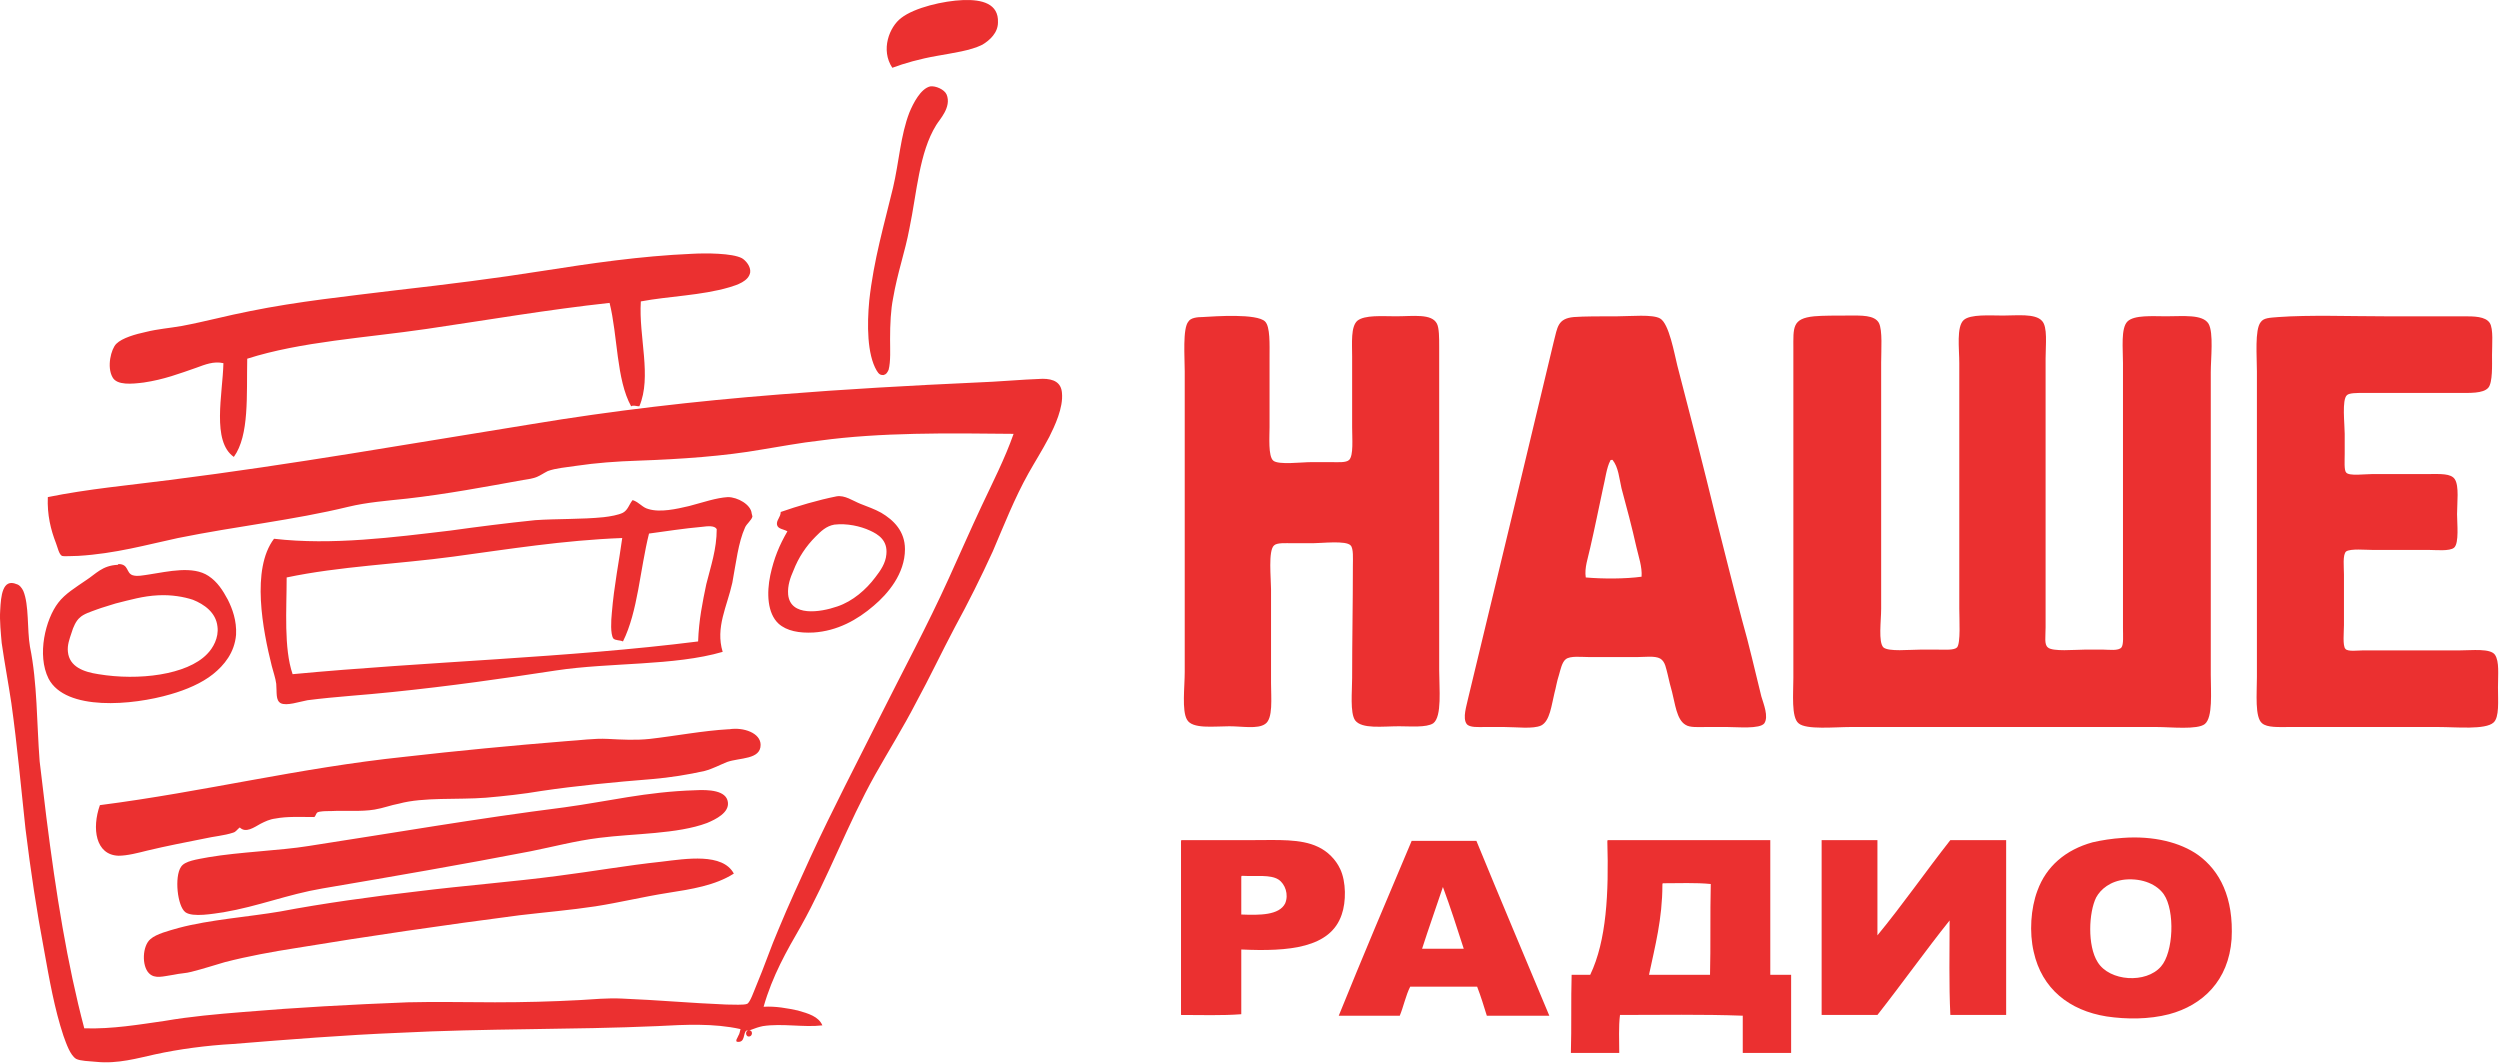
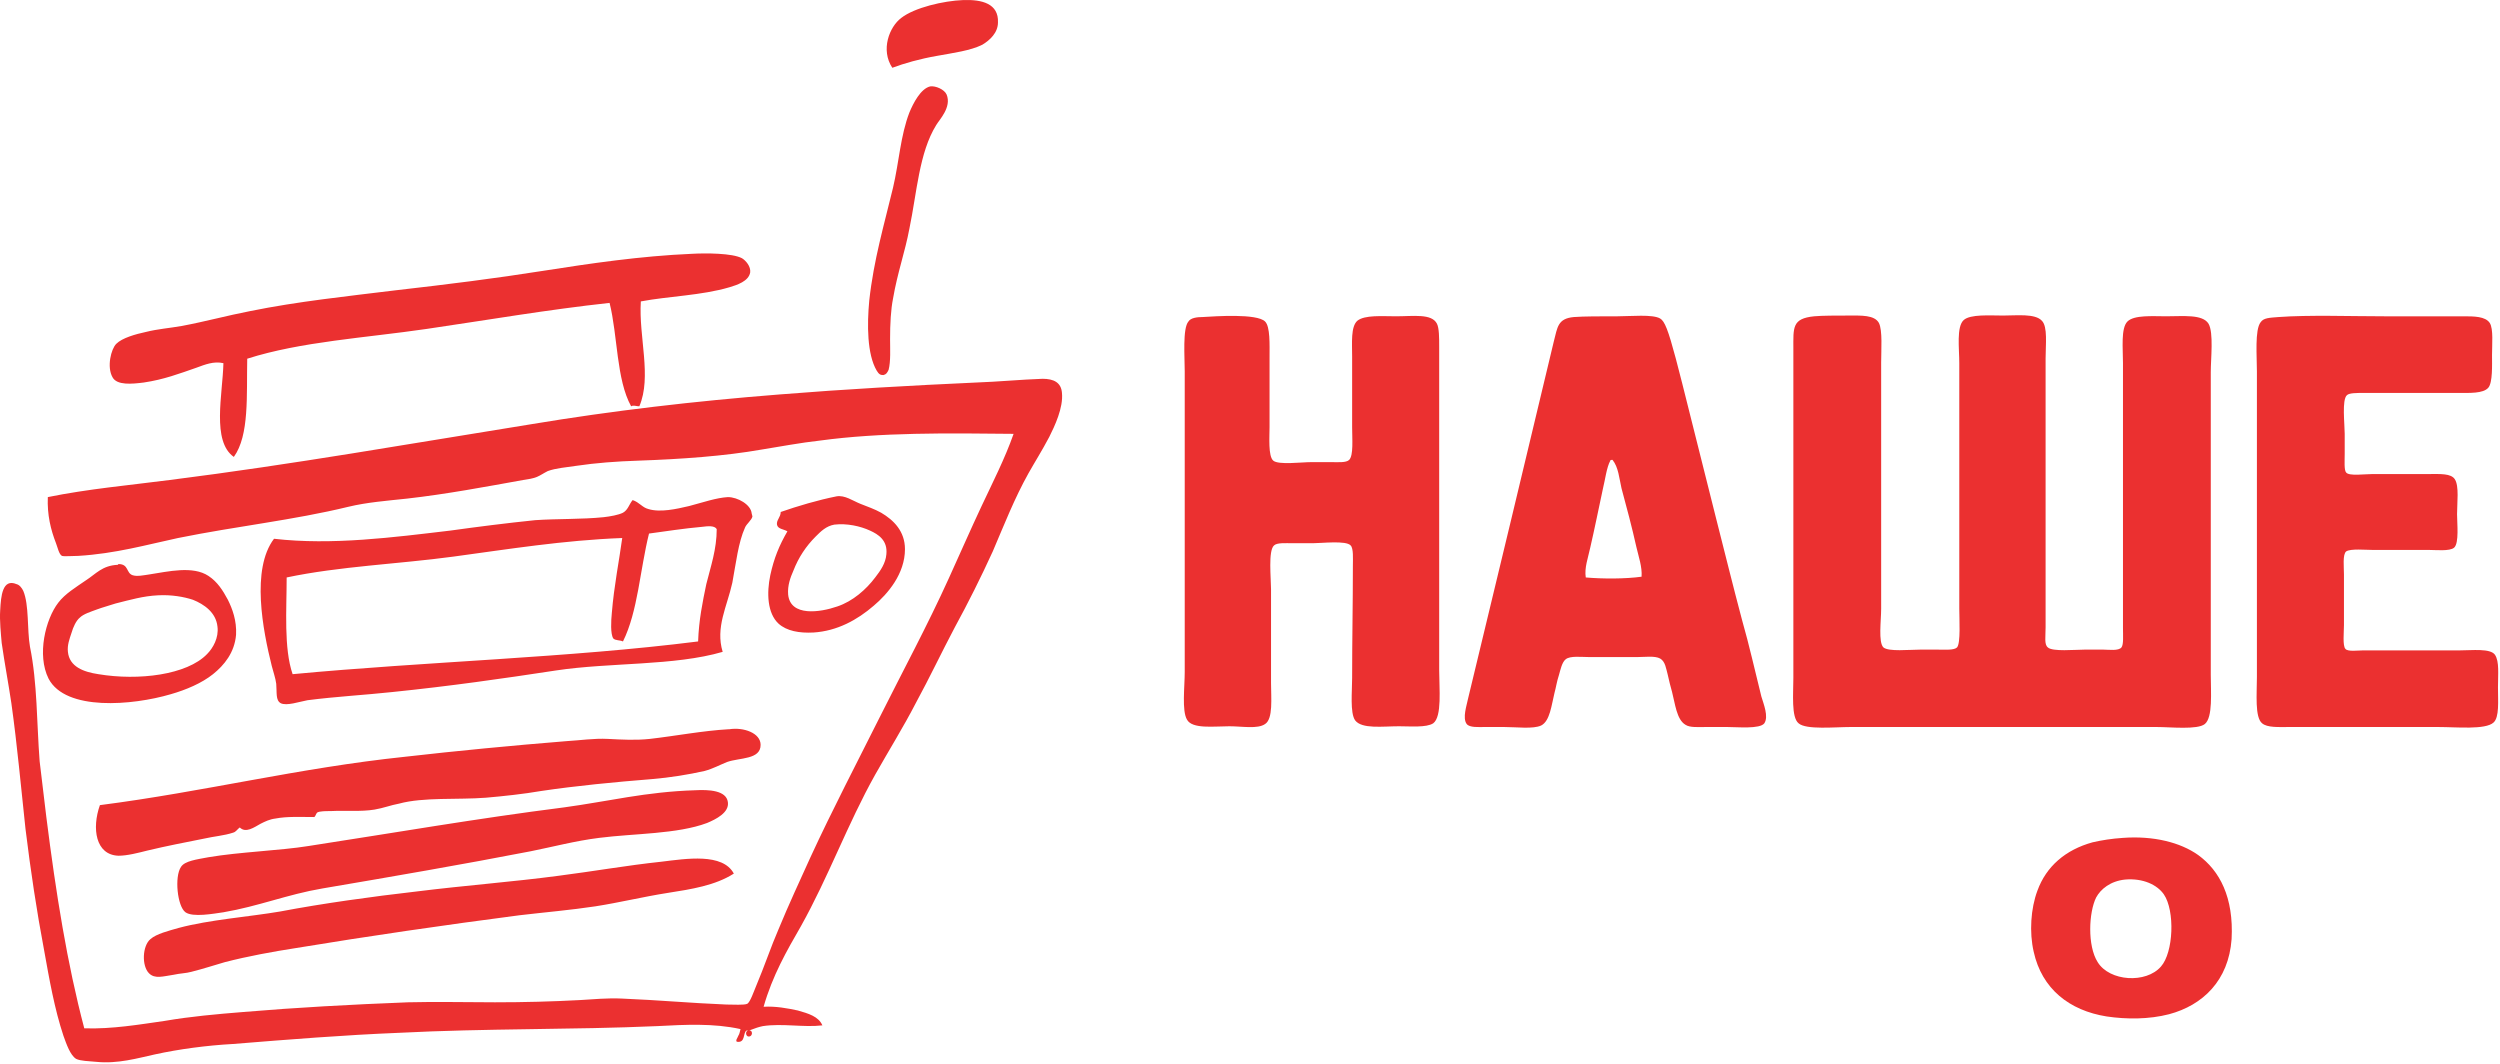
<svg xmlns="http://www.w3.org/2000/svg" width="336" height="143" viewBox="0 0 336 143" fill="none">
  <path d="M125.927 7.51C128.127 7.11 130.427 6.81 132.027 6.01C133.027 5.41 134.127 4.41 134.127 3.01C134.227 0.51 132.027 -0.09 129.427 0.01C126.827 0.11 122.927 1.01 121.127 2.41C119.527 3.61 118.327 6.71 119.927 9.11C121.527 8.51 123.627 7.91 125.927 7.51ZM122.227 15.11C121.027 18.21 120.827 21.81 120.027 25.21C118.827 30.21 117.427 34.91 116.827 40.41C116.527 43.61 116.527 47.61 117.827 49.81C118.127 50.31 118.327 50.41 118.727 50.41C119.127 50.31 119.227 50.11 119.427 49.71C119.727 48.61 119.627 46.81 119.627 45.61C119.627 43.51 119.727 41.61 120.027 40.11C120.627 36.61 121.627 33.91 122.227 30.71C123.227 25.91 123.527 20.51 125.827 16.81C126.227 16.11 127.927 14.41 127.227 12.71C126.927 12.01 125.727 11.51 125.027 11.61C123.727 11.91 122.727 13.91 122.227 15.11ZM98.027 38.61C99.027 38.31 100.627 37.81 100.827 36.61C100.927 35.81 100.227 35.01 99.727 34.71C98.427 34.01 94.827 34.01 93.027 34.11C86.027 34.41 79.327 35.41 72.927 36.41C66.627 37.41 60.227 38.21 53.227 39.01C46.727 39.81 40.027 40.51 33.627 41.81C30.527 42.41 27.627 43.21 24.427 43.81C22.727 44.11 21.227 44.21 19.627 44.61C18.227 44.91 16.427 45.41 15.627 46.21C14.927 46.91 14.327 49.31 15.127 50.71C15.727 51.81 17.727 51.61 19.327 51.41C22.027 51.01 24.127 50.21 26.427 49.41C27.527 49.01 28.727 48.51 30.027 48.81C29.927 53.01 28.427 59.31 31.427 61.41C33.527 58.51 33.127 53.11 33.227 48.21C40.427 45.91 49.127 45.41 57.327 44.21C65.527 43.01 73.627 41.61 81.927 40.71C83.027 45.11 82.827 51.01 84.827 54.61C85.127 54.41 85.527 54.61 85.927 54.61C87.627 50.61 85.827 45.31 86.127 40.51C89.827 39.81 94.327 39.71 98.027 38.61ZM107.627 124.51C111.327 117.91 113.927 110.71 117.627 104.11C119.427 100.91 121.427 97.71 123.127 94.41C124.927 91.11 126.527 87.71 128.327 84.31C130.127 81.01 131.827 77.61 133.427 74.11C134.927 70.61 136.327 67.01 138.227 63.61C139.127 62.01 140.027 60.61 141.027 58.71C141.727 57.31 142.927 54.81 142.727 52.81C142.627 51.41 141.627 50.91 140.127 50.91C137.227 51.01 134.127 51.31 131.227 51.41C122.427 51.81 113.527 52.31 104.827 53.01C93.327 53.91 82.227 55.21 71.427 57.01C55.227 59.61 39.427 62.41 22.827 64.51C17.427 65.21 11.827 65.71 6.427 66.81C6.327 69.21 6.827 71.21 7.527 73.01C7.727 73.51 7.927 74.51 8.327 74.71C8.627 74.81 9.727 74.71 10.527 74.71C15.527 74.41 19.727 73.21 23.927 72.31C31.827 70.71 39.427 69.91 46.827 68.11C49.327 67.51 51.927 67.31 54.727 67.01C60.027 66.41 65.327 65.41 70.327 64.51C71.027 64.41 71.627 64.31 72.127 64.11C72.627 63.91 73.027 63.61 73.627 63.31C74.727 62.91 76.127 62.81 77.427 62.61C80.127 62.21 82.827 62.01 85.827 61.91C91.527 61.71 97.327 61.31 102.427 60.41C104.927 60.01 107.527 59.51 110.227 59.21C118.327 58.11 127.327 58.21 136.227 58.31C135.027 61.71 133.427 64.81 131.927 68.01C130.427 71.21 129.027 74.41 127.527 77.71C124.627 84.11 121.327 90.21 118.227 96.41C115.127 102.61 111.927 108.71 108.927 115.21C107.527 118.31 106.027 121.51 104.627 124.91C103.627 127.21 102.727 129.91 101.627 132.51C101.327 133.21 100.827 134.71 100.427 134.91C100.027 135.11 98.527 135.01 97.627 135.01C92.727 134.81 88.527 134.41 83.627 134.21C81.627 134.11 79.727 134.31 77.927 134.41C74.227 134.61 70.427 134.71 66.527 134.71C62.627 134.71 58.627 134.61 54.827 134.71C47.127 135.01 39.827 135.41 32.727 136.01C29.027 136.31 25.627 136.61 22.127 137.21C18.627 137.71 15.127 138.31 11.427 138.21H11.327C9.027 129.51 7.527 120.11 6.227 109.81C5.927 107.41 5.627 104.81 5.327 102.31C4.927 97.11 5.027 91.81 4.027 86.91C3.627 84.61 3.927 81.31 3.127 79.41C2.927 79.01 2.627 78.61 2.227 78.51C0.327 77.71 0.127 80.11 0.027 82.01C-0.073 83.41 0.127 85.21 0.227 86.41C0.627 89.21 1.127 91.81 1.527 94.51C2.327 100.21 2.827 105.91 3.427 111.41C4.127 117.11 4.927 122.41 5.927 127.71C6.627 131.61 7.327 135.61 8.527 139.21C8.927 140.31 9.427 141.81 10.227 142.31C10.827 142.61 11.927 142.61 12.927 142.71C15.827 143.01 18.527 142.21 20.827 141.71C24.027 141.01 27.727 140.51 31.327 140.31C38.727 139.71 46.227 139.11 53.627 138.81C65.227 138.21 77.027 138.41 88.327 137.91C92.127 137.71 95.927 137.51 99.527 138.31C99.427 138.61 99.427 138.91 99.227 139.21C99.127 139.51 98.827 139.81 99.027 140.01C100.227 140.21 99.827 138.81 100.327 138.51C100.427 138.51 100.727 138.51 100.927 138.41C101.427 138.21 102.027 138.01 102.527 137.91C105.127 137.51 108.027 138.11 110.527 137.81C110.027 136.61 108.627 136.21 107.227 135.81C105.827 135.51 104.227 135.21 102.627 135.31C103.827 131.11 105.727 127.81 107.627 124.51ZM103.527 77.31C103.027 79.71 103.127 82.41 104.627 83.81C105.727 84.81 107.427 85.11 109.327 85.01C112.527 84.81 115.227 83.31 117.427 81.41C119.327 79.81 121.627 77.11 121.627 73.81C121.627 71.41 120.127 69.91 118.427 68.91C117.527 68.41 116.627 68.11 115.627 67.71C114.627 67.31 113.527 66.51 112.427 66.71C109.927 67.21 107.227 68.01 104.927 68.81C104.927 69.51 104.327 69.91 104.427 70.51C104.527 71.11 105.327 71.11 105.827 71.41C104.727 73.31 104.027 75.01 103.527 77.31ZM112.127 70.51C113.827 70.31 115.627 70.71 116.927 71.31C118.027 71.81 119.327 72.61 119.127 74.51C119.027 75.71 118.327 76.71 117.627 77.61C116.427 79.21 114.627 80.81 112.527 81.51C110.227 82.31 106.227 82.91 105.927 79.91C105.827 78.71 106.227 77.61 106.627 76.71C107.327 74.91 108.327 73.41 109.627 72.11C110.327 71.41 111.027 70.71 112.127 70.51ZM98.427 78.31C98.927 75.61 99.227 72.91 100.127 70.91C100.327 70.41 101.027 69.91 101.127 69.41C101.127 69.31 101.027 69.11 101.027 69.01C100.927 67.81 99.127 66.81 97.827 66.81C96.227 66.91 94.527 67.51 92.627 68.01C90.927 68.41 88.727 68.91 87.127 68.41C86.327 68.21 85.927 67.51 85.027 67.21C84.527 67.81 84.427 68.51 83.727 68.91C83.127 69.21 82.027 69.41 81.127 69.51C78.227 69.81 74.827 69.71 71.927 69.91C68.027 70.31 64.127 70.81 60.527 71.31C52.927 72.21 44.627 73.31 36.827 72.41C33.727 76.51 35.327 84.71 36.527 89.51C36.727 90.31 37.027 91.11 37.127 91.91C37.227 93.11 37.027 94.11 37.727 94.51C38.527 94.91 40.227 94.31 41.327 94.11C45.227 93.61 49.027 93.41 52.727 93.01C60.527 92.21 67.527 91.21 74.727 90.11C82.027 89.01 90.627 89.51 97.127 87.61C96.127 84.31 97.727 81.51 98.427 78.31ZM96.327 71.11C96.327 73.81 95.527 76.11 94.927 78.51C94.427 80.91 93.927 83.31 93.827 86.21C76.427 88.41 57.327 88.91 39.327 90.61C38.127 87.11 38.527 81.91 38.527 77.61C45.627 76.11 53.527 75.81 60.927 74.81C68.327 73.81 75.727 72.61 83.627 72.31C83.227 75.31 82.527 78.71 82.227 82.41C82.127 83.41 82.027 85.21 82.427 85.81C82.727 86.11 83.327 86.01 83.727 86.21C85.727 82.21 86.027 76.51 87.227 71.71C89.427 71.41 92.027 71.01 94.327 70.81C95.127 70.71 96.027 70.61 96.327 71.11ZM11.527 78.01C10.227 78.91 8.727 79.81 7.827 81.01C6.127 83.21 4.927 88.01 6.527 91.21C8.827 95.61 17.827 94.81 22.927 93.31C25.027 92.71 27.127 91.81 28.627 90.61C30.127 89.41 31.527 87.71 31.727 85.31C31.827 83.41 31.227 81.81 30.627 80.61C29.927 79.31 29.227 78.21 28.027 77.41C25.927 76.01 22.627 76.81 20.027 77.21C19.327 77.31 18.427 77.51 17.827 77.31C16.927 77.01 17.327 75.81 15.927 75.81L15.827 75.91C13.727 76.01 12.927 77.11 11.527 78.01ZM21.227 80.01C23.027 79.91 24.727 80.21 25.927 80.61C27.427 81.21 29.027 82.31 29.227 84.21C29.427 85.71 28.627 87.11 27.827 87.91C25.127 90.71 18.627 91.51 13.227 90.61C11.227 90.31 9.327 89.61 9.127 87.61C9.027 86.71 9.327 85.91 9.627 85.01C9.827 84.31 10.227 83.41 10.727 83.01C11.227 82.51 12.227 82.21 13.027 81.91C13.827 81.61 14.627 81.41 15.527 81.11C17.527 80.61 19.227 80.11 21.227 80.01ZM15.927 115.01C17.127 115.01 18.627 114.61 19.827 114.31C22.327 113.71 24.927 113.21 27.427 112.71C28.727 112.41 30.127 112.31 31.327 111.91C31.727 111.81 31.927 111.41 32.227 111.21C33.027 112.01 34.127 111.21 35.027 110.71C35.627 110.41 36.227 110.11 37.027 110.01C38.627 109.71 40.227 109.81 42.227 109.81C42.427 109.71 42.427 109.41 42.627 109.21C42.927 109.01 43.827 109.01 44.427 109.01C46.327 108.91 48.527 109.11 50.327 108.81C51.527 108.61 52.527 108.21 53.627 108.01C56.927 107.11 61.527 107.51 65.327 107.21C67.627 107.01 70.427 106.71 72.727 106.31C77.427 105.61 82.627 105.11 87.627 104.71C90.027 104.51 92.527 104.11 94.727 103.61C95.827 103.31 96.727 102.81 97.727 102.41C99.427 101.81 102.227 102.11 102.227 100.11C102.227 98.51 99.927 97.71 98.027 98.01H97.927C94.427 98.21 90.827 98.91 87.327 99.31C85.427 99.51 83.627 99.41 81.727 99.31C79.827 99.21 77.927 99.51 76.127 99.61C68.727 100.21 61.427 100.91 54.427 101.71C40.127 103.21 27.427 106.41 13.427 108.21C12.327 111.31 12.827 114.91 15.927 115.01ZM75.827 108.51C64.027 110.01 53.127 111.91 41.427 113.71C37.727 114.31 32.127 114.51 28.027 115.21C26.427 115.51 24.827 115.71 24.327 116.51C23.427 117.81 23.827 121.81 24.927 122.61C25.927 123.31 28.627 122.81 30.027 122.61C34.727 121.81 38.627 120.21 43.327 119.41C52.727 117.81 62.027 116.21 71.327 114.41C74.327 113.81 77.327 113.01 80.527 112.61C85.227 112.01 91.027 112.11 95.027 110.61C96.227 110.11 98.027 109.21 97.827 107.81C97.627 106.21 95.227 106.11 93.427 106.21C86.827 106.41 81.727 107.71 75.827 108.51ZM88.927 115.81C84.227 116.31 79.727 117.11 75.027 117.71C69.027 118.51 62.427 119.01 56.027 119.81C49.927 120.51 43.427 121.41 37.627 122.51C33.527 123.21 28.127 123.61 24.027 124.71C22.627 125.11 21.027 125.51 20.227 126.21C19.127 127.11 19.027 129.81 20.027 130.81C20.827 131.61 21.927 131.21 23.327 131.01C24.227 130.81 25.027 130.81 25.727 130.61C27.327 130.21 28.827 129.71 30.227 129.31C33.327 128.51 36.627 127.91 39.827 127.41C49.527 125.81 59.827 124.31 69.827 123.01C73.227 122.61 76.727 122.31 80.027 121.81C83.227 121.31 86.527 120.51 89.727 120.01C92.927 119.51 96.127 119.01 98.627 117.41C97.127 114.61 92.227 115.41 88.927 115.81ZM100.627 139.31C101.227 139.31 101.227 138.31 100.527 138.51C100.127 138.61 100.227 139.31 100.627 139.31Z" fill="#EB3030" />
  <path d="M161.627 42.61C163.327 42.51 168.927 42.11 170.027 43.21C170.727 43.91 170.627 46.31 170.627 48.01V57.41C170.627 58.71 170.427 61.31 171.127 61.91C171.827 62.51 174.927 62.11 176.227 62.11H178.927C179.827 62.11 180.927 62.21 181.327 61.81C181.927 61.21 181.727 59.01 181.727 57.41V47.91C181.727 46.11 181.527 43.91 182.427 43.11C183.427 42.31 185.727 42.51 187.627 42.51C189.927 42.51 192.427 42.11 193.127 43.51C193.427 44.11 193.427 45.41 193.427 46.61V90.11C193.427 92.51 193.827 96.31 192.627 97.21C191.727 97.81 189.527 97.61 188.027 97.61C185.827 97.61 183.027 98.01 182.127 96.81C181.427 95.81 181.727 92.91 181.727 91.11C181.727 85.81 181.827 81.41 181.827 76.01C181.827 75.11 181.927 73.71 181.527 73.31C180.927 72.61 177.627 73.01 176.427 73.01H173.727C172.827 73.01 171.627 72.91 171.227 73.31C170.427 74.01 170.827 77.71 170.827 79.21V91.81C170.827 93.81 171.127 96.61 170.027 97.31C169.027 98.01 166.927 97.61 165.227 97.61C163.127 97.61 160.227 98.01 159.527 96.71C158.827 95.51 159.227 92.31 159.227 90.31V49.91C159.227 48.01 158.927 44.11 159.727 43.21C160.027 42.71 160.927 42.61 161.627 42.61Z" fill="#EB3030" />
-   <path d="M236.727 93.611C235.827 90.01 235.127 86.811 234.127 83.311C232.827 78.41 231.927 74.71 230.627 69.611C228.927 62.611 227.227 56.011 225.427 49.111C225.027 47.511 224.327 43.511 223.127 42.81C222.127 42.211 219.127 42.511 217.427 42.511C215.127 42.511 212.827 42.511 211.527 42.611C209.327 42.81 209.327 44.011 208.827 45.91C205.027 61.81 201.127 78.111 197.327 93.811C197.127 94.811 196.527 96.51 197.127 97.311C197.527 97.811 198.727 97.71 199.527 97.71H202.127C203.827 97.71 206.027 98.01 207.127 97.51C208.327 96.91 208.527 94.71 208.927 93.111C209.127 92.41 209.227 91.611 209.527 90.71C209.727 90.01 209.927 89.01 210.427 88.611C211.027 88.111 212.527 88.311 213.627 88.311H220.027C221.027 88.311 222.427 88.111 223.127 88.51C223.827 88.91 223.927 89.91 224.127 90.611C224.327 91.51 224.527 92.311 224.727 93.01C225.127 94.51 225.327 96.71 226.527 97.41C227.127 97.811 228.227 97.71 229.327 97.71H232.127C233.527 97.71 236.527 98.01 237.127 97.21C237.727 96.311 237.027 94.611 236.727 93.611ZM213.127 77.611C212.927 76.311 213.427 75.01 213.727 73.611C214.327 71.01 214.827 68.51 215.427 65.71C215.727 64.51 215.927 62.81 216.427 61.91C216.427 61.81 216.527 61.81 216.627 61.81H216.727C217.527 62.81 217.627 64.311 217.927 65.611C218.627 68.21 219.327 70.811 219.927 73.51C220.227 74.811 220.727 76.21 220.627 77.51C218.427 77.811 215.427 77.811 213.127 77.611Z" fill="#EB3030" />
+   <path d="M236.727 93.611C235.827 90.01 235.127 86.811 234.127 83.311C232.827 78.41 231.927 74.71 230.627 69.611C225.027 47.511 224.327 43.511 223.127 42.81C222.127 42.211 219.127 42.511 217.427 42.511C215.127 42.511 212.827 42.511 211.527 42.611C209.327 42.81 209.327 44.011 208.827 45.91C205.027 61.81 201.127 78.111 197.327 93.811C197.127 94.811 196.527 96.51 197.127 97.311C197.527 97.811 198.727 97.71 199.527 97.71H202.127C203.827 97.71 206.027 98.01 207.127 97.51C208.327 96.91 208.527 94.71 208.927 93.111C209.127 92.41 209.227 91.611 209.527 90.71C209.727 90.01 209.927 89.01 210.427 88.611C211.027 88.111 212.527 88.311 213.627 88.311H220.027C221.027 88.311 222.427 88.111 223.127 88.51C223.827 88.91 223.927 89.91 224.127 90.611C224.327 91.51 224.527 92.311 224.727 93.01C225.127 94.51 225.327 96.71 226.527 97.41C227.127 97.811 228.227 97.71 229.327 97.71H232.127C233.527 97.71 236.527 98.01 237.127 97.21C237.727 96.311 237.027 94.611 236.727 93.611ZM213.127 77.611C212.927 76.311 213.427 75.01 213.727 73.611C214.327 71.01 214.827 68.51 215.427 65.71C215.727 64.51 215.927 62.81 216.427 61.91C216.427 61.81 216.527 61.81 216.627 61.81H216.727C217.527 62.81 217.627 64.311 217.927 65.611C218.627 68.21 219.327 70.811 219.927 73.51C220.227 74.811 220.727 76.21 220.627 77.51C218.427 77.811 215.427 77.811 213.127 77.611Z" fill="#EB3030" />
  <path d="M241.028 46.91V91.11C241.028 93.21 240.728 96.41 241.728 97.21C242.728 98.11 246.628 97.71 248.728 97.71H289.828C291.728 97.71 295.328 98.11 296.328 97.31C297.428 96.41 297.128 93.01 297.128 90.71V50.01C297.128 48.21 297.528 44.71 296.828 43.51C296.028 42.21 293.428 42.51 291.128 42.51C289.328 42.51 286.828 42.31 285.928 43.21C285.028 44.11 285.328 46.81 285.328 48.81V84.41C285.328 85.41 285.428 86.61 285.128 87.01C284.728 87.51 283.428 87.31 282.728 87.31H280.128C278.928 87.31 275.828 87.61 275.228 87.01C274.728 86.61 274.928 85.61 274.928 84.31V48.21C274.928 46.31 275.228 43.91 274.428 43.11C273.528 42.11 271.028 42.41 269.228 42.41C267.428 42.41 264.828 42.21 263.928 43.01C262.928 43.91 263.328 46.81 263.328 48.81V81.81C263.328 83.31 263.528 86.41 263.028 87.01C262.628 87.41 261.428 87.31 260.528 87.31H258.028C256.628 87.31 253.828 87.61 253.128 87.01C252.428 86.31 252.828 83.41 252.828 81.81V48.71C252.828 47.01 253.028 44.41 252.528 43.41C251.928 42.31 250.128 42.41 248.428 42.41C246.828 42.41 244.928 42.41 243.828 42.51C240.828 42.81 241.028 44.01 241.028 46.91Z" fill="#EB3030" />
  <path d="M303.828 43.311C303.028 44.311 303.328 47.911 303.328 49.911V91.011C303.328 93.211 303.028 96.411 304.028 97.211C304.728 97.811 306.228 97.711 307.728 97.711H327.728C330.128 97.711 334.028 98.111 335.128 97.111C335.928 96.411 335.728 94.211 335.728 92.411C335.728 90.611 335.928 88.911 335.328 88.011C334.728 87.111 332.228 87.411 330.628 87.411H317.628C316.928 87.411 315.528 87.611 315.228 87.211C314.828 86.811 315.028 84.911 315.028 84.011V77.211C315.028 76.211 314.828 74.511 315.328 74.111C315.928 73.711 317.928 73.911 318.928 73.911H326.428C327.428 73.911 329.228 74.111 329.828 73.611C330.528 73.011 330.228 70.311 330.228 69.111C330.228 67.611 330.528 65.311 329.928 64.411C329.428 63.611 327.928 63.711 326.528 63.711H318.928C317.828 63.711 315.728 64.011 315.328 63.511C315.028 63.211 315.128 61.911 315.128 61.011V58.311C315.128 57.011 314.728 53.711 315.428 53.111C315.728 52.811 316.728 52.811 317.628 52.811H330.128C331.928 52.811 333.728 52.911 334.428 52.111C335.028 51.411 334.928 49.011 334.928 47.711C334.928 46.311 335.128 44.211 334.628 43.411C334.028 42.511 332.528 42.511 331.028 42.511H320.428C315.928 42.511 310.328 42.311 306.228 42.611C305.028 42.711 304.228 42.711 303.828 43.311Z" fill="#EB3030" />
  <path d="M295.427 114.911C293.027 113.211 289.427 112.311 285.327 112.611C283.827 112.711 282.527 112.911 281.227 113.211C277.627 114.211 275.027 116.411 273.827 119.711C272.927 122.111 272.727 125.311 273.327 127.911C274.427 132.911 278.127 135.811 283.127 136.611C285.827 137.011 288.827 137.011 291.527 136.311C296.027 135.111 299.527 131.811 299.927 126.211C300.227 120.611 298.327 117.011 295.427 114.911ZM290.427 129.911C288.427 132.211 283.527 131.911 281.927 129.311C280.527 127.111 280.727 122.611 281.727 120.611C282.327 119.511 283.627 118.411 285.627 118.211C288.027 118.011 289.927 118.911 290.827 120.211C292.327 122.411 292.127 128.011 290.427 129.911Z" fill="#EB3030" />
-   <path d="M180.128 116.811C179.528 115.511 178.428 114.411 177.128 113.811C174.828 112.711 171.728 112.911 168.428 112.911H158.828C158.728 112.911 158.728 113.011 158.728 113.111V136.411C161.428 136.411 164.228 136.511 166.828 136.311V127.611C173.228 127.911 178.828 127.411 180.328 122.911C180.928 121.211 180.928 118.511 180.128 116.811ZM172.728 121.411C171.928 123.011 169.328 123.011 166.828 122.911V117.911C166.828 117.811 166.828 117.711 166.928 117.711C168.828 117.811 170.728 117.511 171.828 118.211C172.728 118.811 173.228 120.211 172.728 121.411Z" fill="#EB3030" />
-   <path d="M198.428 113.011H189.728C186.428 120.811 183.128 128.611 179.928 136.511H188.128C188.628 135.311 188.928 133.811 189.528 132.611H198.528C199.028 133.911 199.428 135.211 199.828 136.511H208.228C204.928 128.611 201.628 120.811 198.428 113.011ZM191.128 127.511C192.028 124.711 193.028 121.911 193.928 119.211C194.928 121.911 195.828 124.711 196.728 127.511H191.128Z" fill="#EB3030" />
-   <path d="M237.927 131.01V112.91H216.127C216.027 112.91 216.027 113.01 216.027 113.11C216.227 120.01 215.927 126.41 213.727 131.01H211.227C211.127 134.41 211.227 138.01 211.127 141.51H217.627C217.627 139.81 217.527 138.01 217.727 136.41C223.227 136.41 228.827 136.31 234.227 136.51V141.51H240.727V131.01H237.927ZM229.827 131.01H221.627C222.427 127.21 223.427 123.51 223.427 118.91C223.427 118.81 223.427 118.71 223.527 118.71C225.627 118.71 227.927 118.61 229.927 118.81C229.827 122.91 229.927 127.11 229.827 131.01Z" fill="#EB3030" />
-   <path d="M244.827 113.11V136.41H252.327C255.627 132.21 258.827 127.71 262.027 123.71C262.027 127.91 261.927 132.31 262.127 136.41H269.627V112.91H262.127C258.827 117.11 255.627 121.71 252.327 125.71V112.91H244.827V113.11Z" fill="#EB3030" />
</svg>